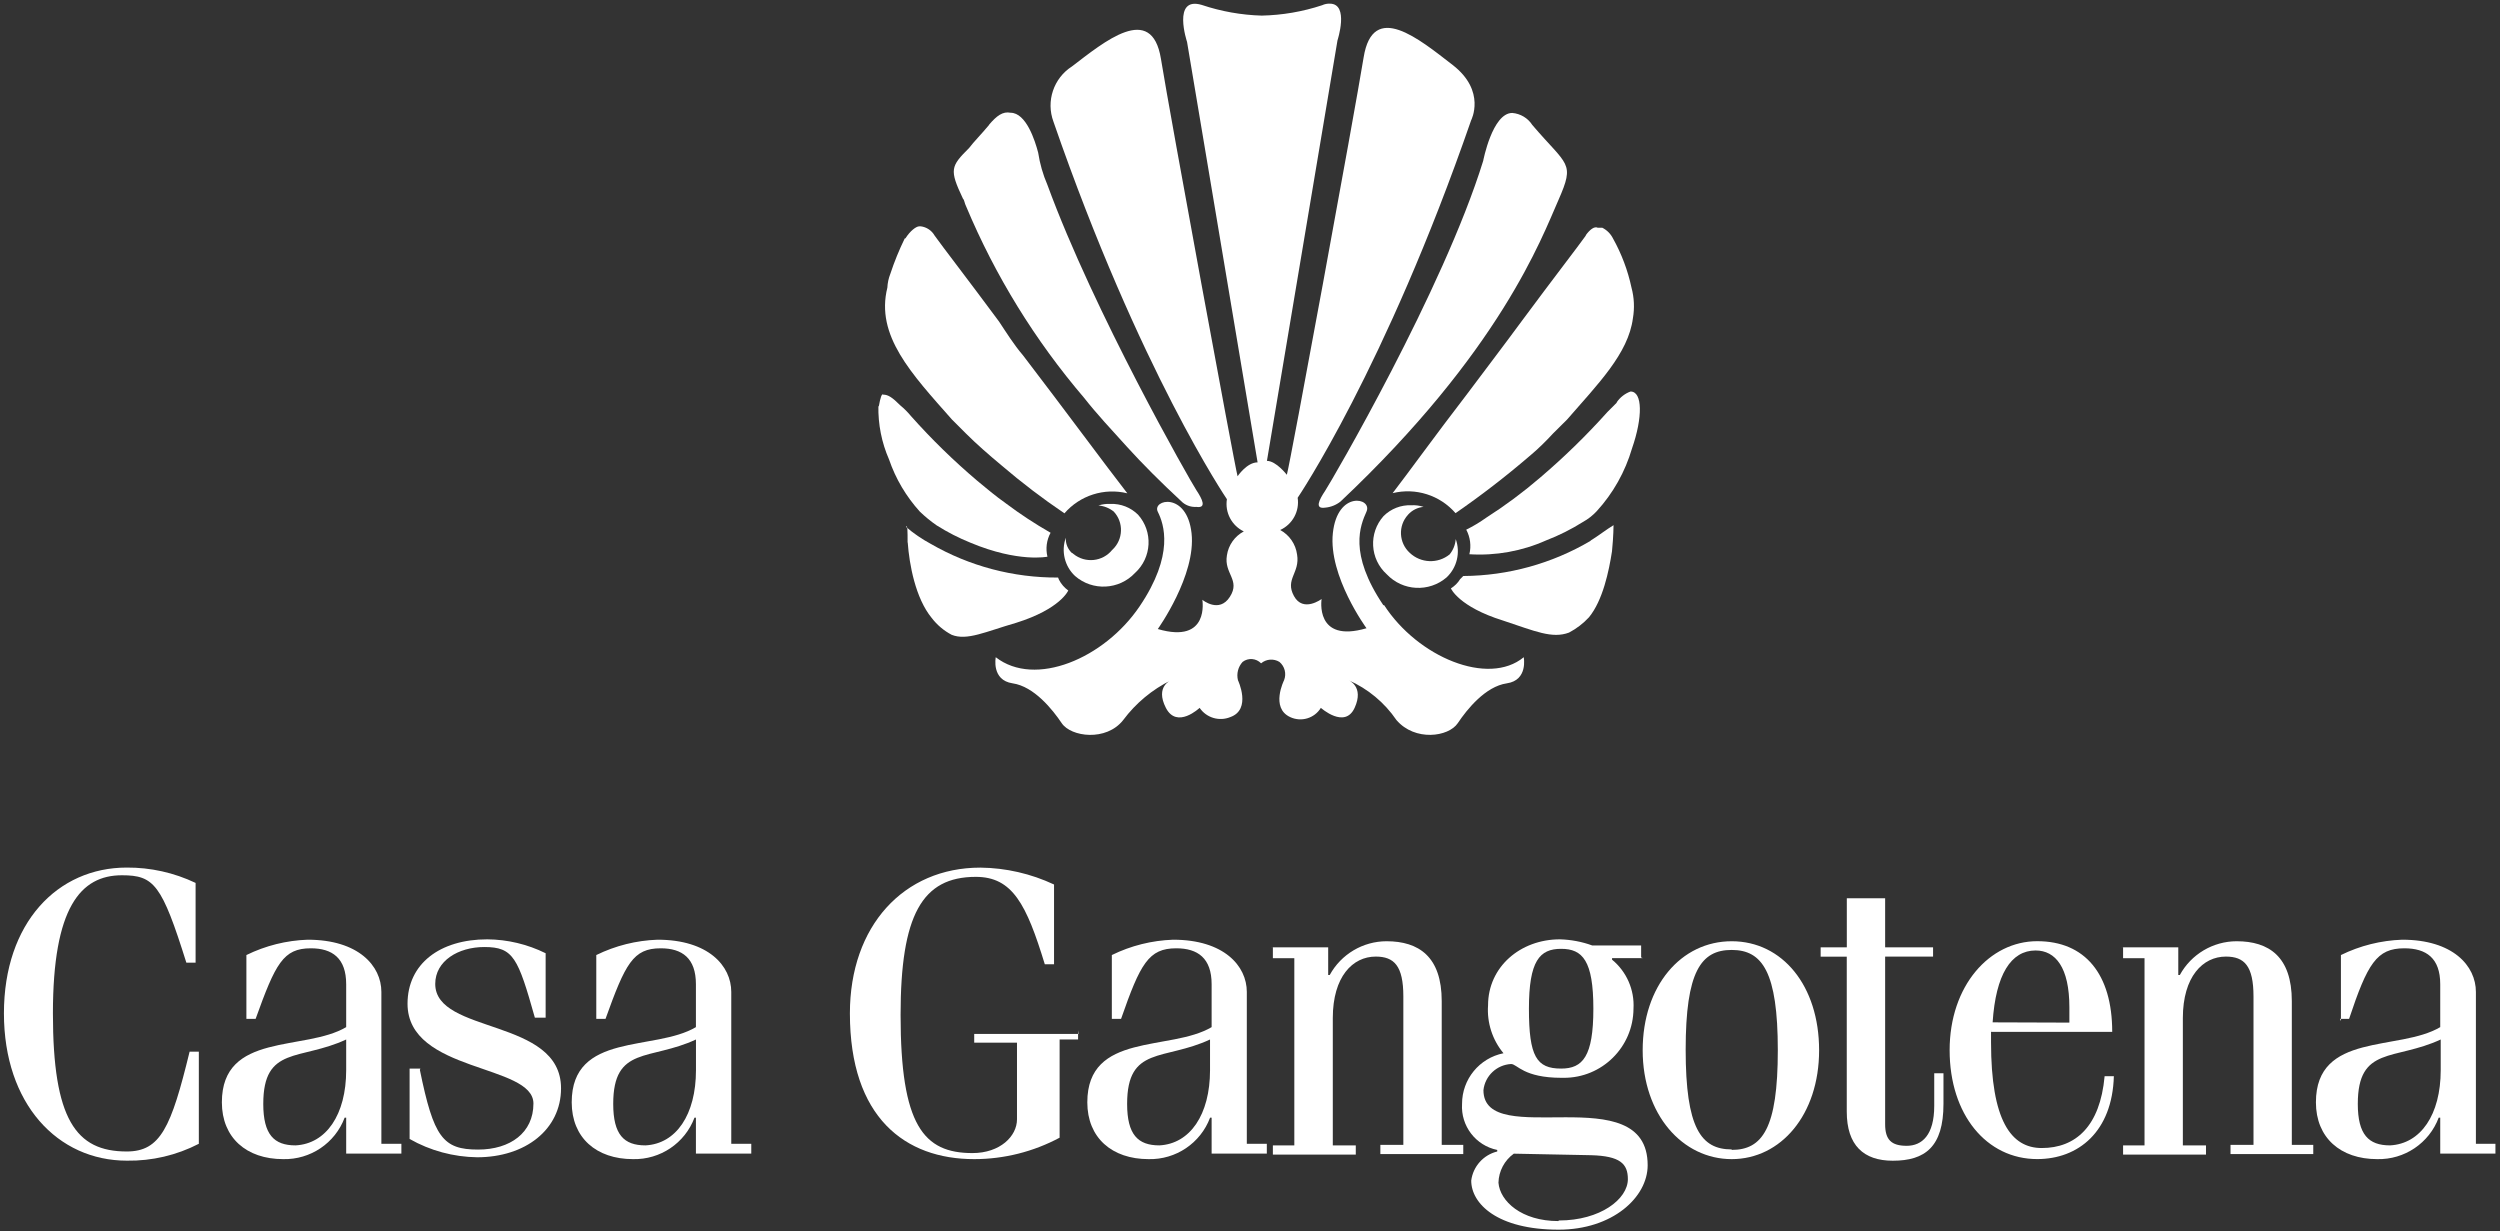
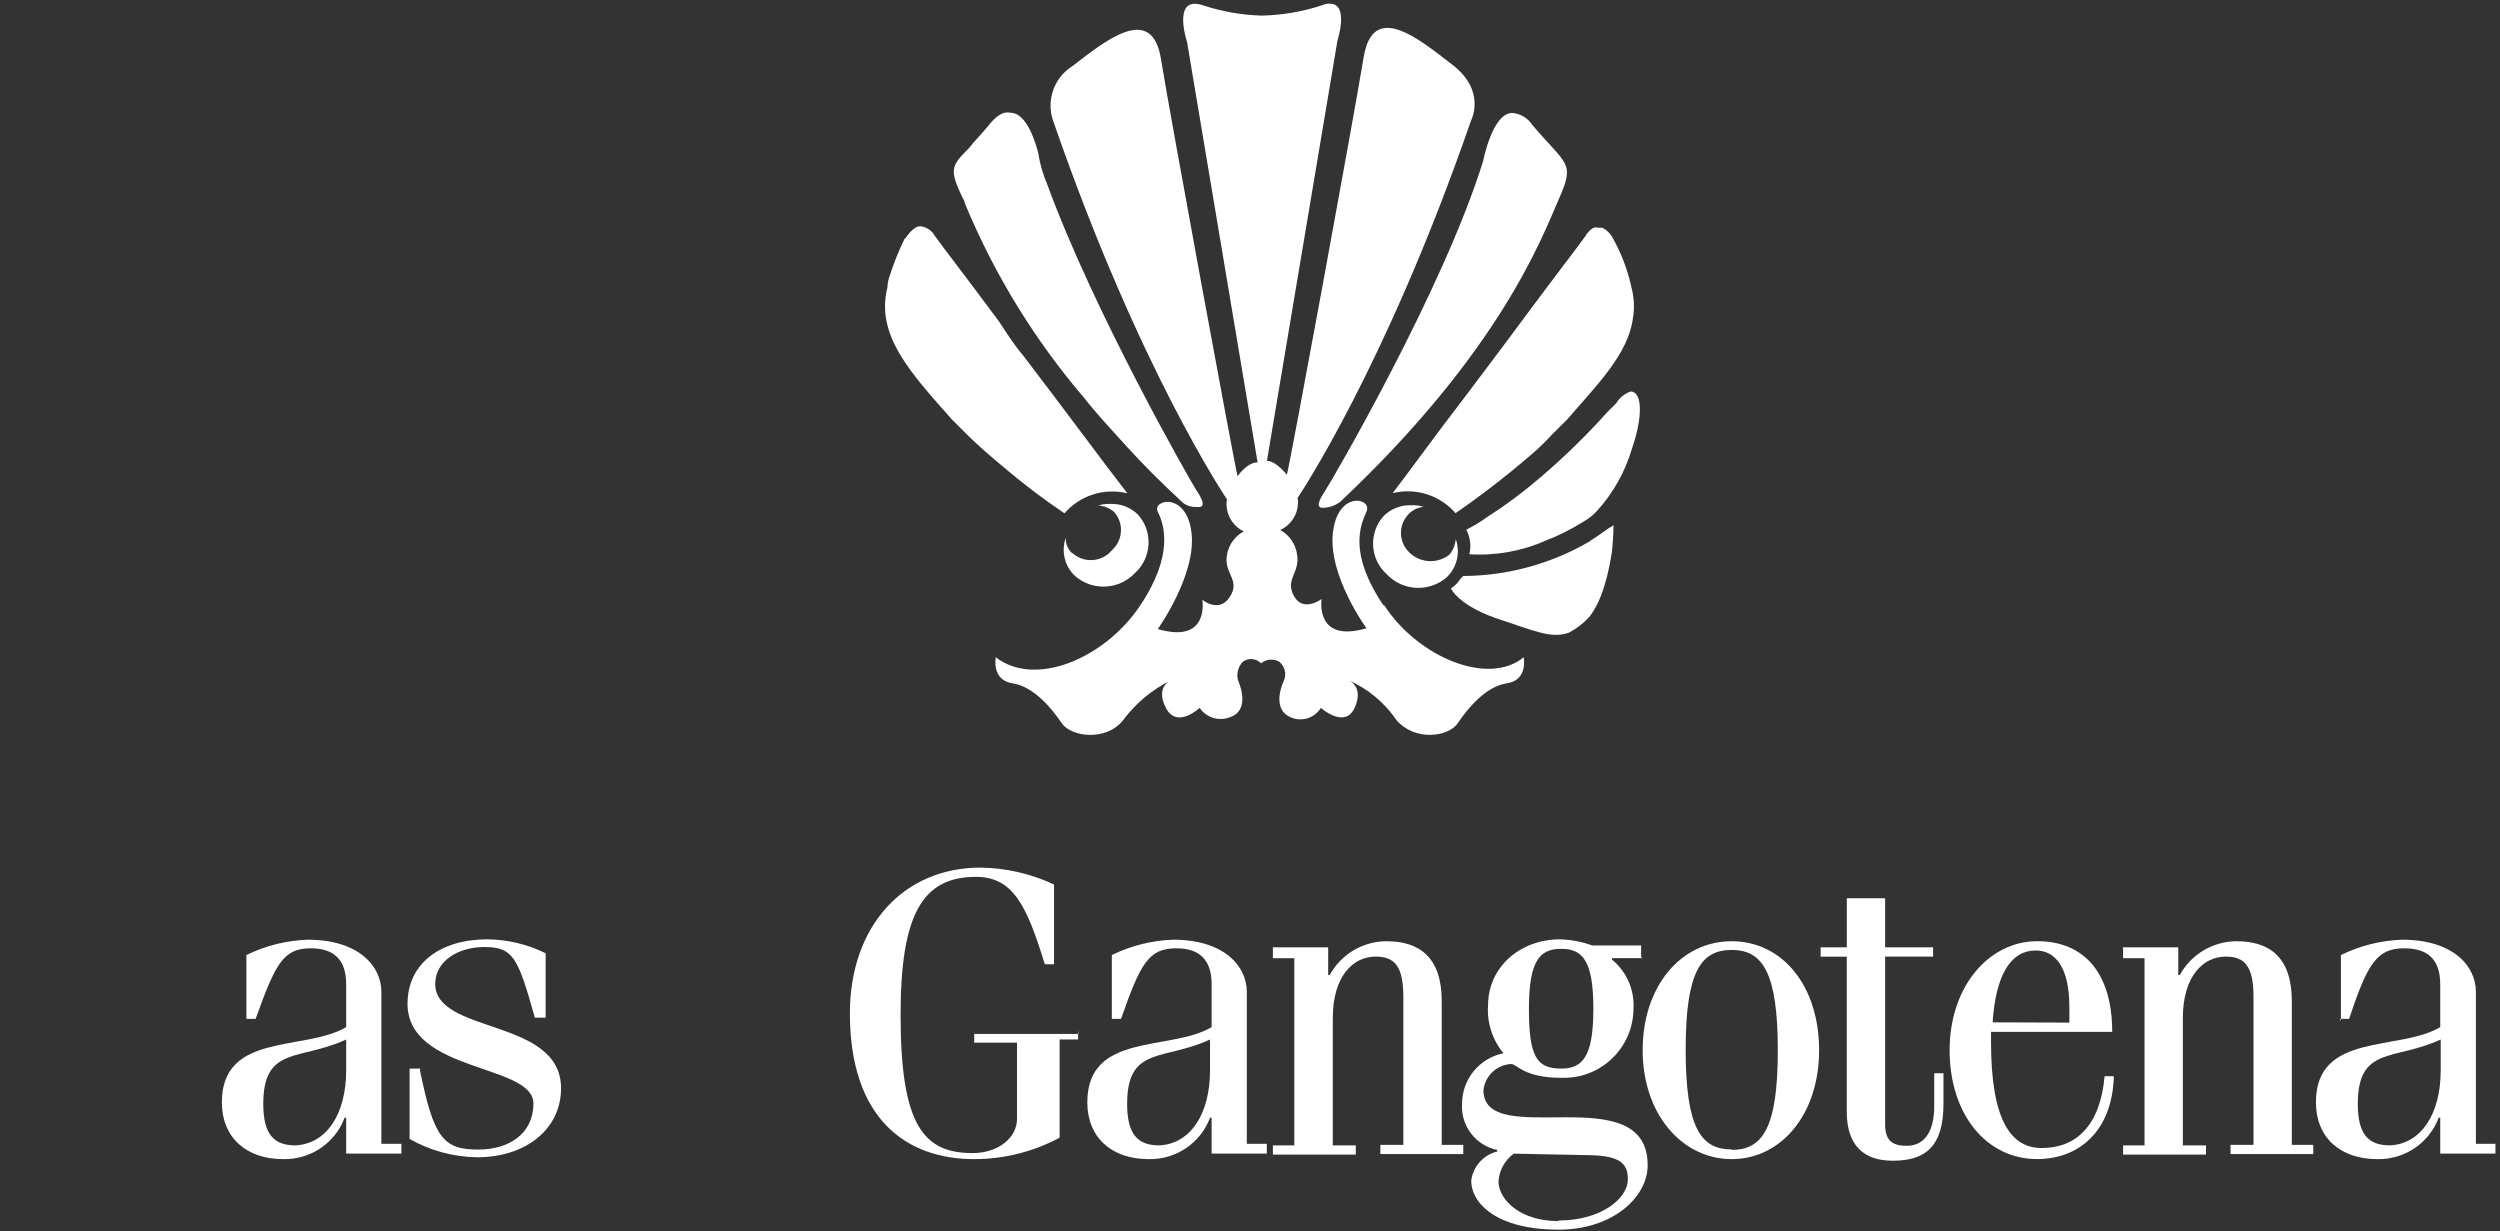
<svg xmlns="http://www.w3.org/2000/svg" width="471" height="232" viewBox="0 0 471 232" fill="none">
  <rect x="0" y="0" width="471" height="232" fill="#333333" stroke="none" />
-   <path d="M36.85 181.37H35.11C30.48 166.63 29.04 164.9 22.97 164.9C15.18 164.9 9.97 170.97 9.97 190.92C9.97 210.87 14.28 216.94 23.87 216.94C30.23 216.94 32.24 212.43 35.72 198.14H37.46V215.49C33.28 217.65 28.63 218.74 23.92 218.67C10.85 218.67 0.74 207.97 0.74 190.91C0.74 173.85 10.85 163.45 23.87 163.45C28.36 163.42 32.79 164.41 36.85 166.34V181.37Z" fill="white" />
  <path d="M46.421 192.36V179.93C50.021 178.16 53.961 177.18 57.971 177.04C67.521 177.04 71.851 181.96 71.851 186.88V215.49H75.621V217.34H65.221V210.57H64.931C63.131 215.37 58.481 218.5 53.351 218.38C46.421 218.38 41.801 214.34 41.801 207.68C41.801 194.39 57.421 198.13 65.221 193.51V185.43C65.221 180.51 62.601 178.66 58.561 178.66C53.351 178.66 51.901 181.55 48.161 191.95H46.421V192.36ZM65.221 195.84C56.531 199.88 49.601 196.99 49.601 207.98C49.601 213.76 51.631 215.79 55.671 215.79C61.451 215.5 65.221 210.01 65.221 201.62V195.84Z" fill="white" />
  <path d="M79.099 201.55C81.699 214.28 83.429 216.58 90.069 216.58C96.139 216.58 100.499 213.4 100.499 207.91C100.499 200.4 76.779 202.13 76.779 189.11C76.779 181.6 82.849 176.97 91.809 176.97C95.619 177 99.379 177.9 102.799 179.59V191.73H100.769C97.589 180.45 96.729 178.42 91.249 178.42C86.329 178.42 81.999 181.04 81.999 185.37C81.999 194.89 105.699 191.73 105.699 205.03C105.699 212.84 98.929 218.03 89.899 218.03C85.429 217.97 81.049 216.79 77.169 214.58V201.33H79.199L79.109 201.56L79.099 201.55Z" fill="white" />
-   <path d="M112.341 192.36V179.93C115.941 178.16 119.881 177.18 123.891 177.04C133.441 177.04 137.771 181.96 137.771 186.88V215.49H141.541V217.34H131.111V210.57H130.841C129.041 215.37 124.391 218.5 119.261 218.38C112.331 218.38 107.711 214.34 107.711 207.68C107.711 194.39 123.331 198.13 131.111 193.51V185.43C131.111 180.51 128.511 178.66 124.481 178.66C119.271 178.66 117.821 181.55 114.081 191.95H112.341V192.36ZM131.121 195.84C122.451 199.88 115.531 196.99 115.531 207.98C115.531 213.76 117.541 215.79 121.601 215.79C127.381 215.5 131.121 210.01 131.121 201.62V195.84Z" fill="white" />
  <path d="M203.111 194.1V195.84H199.631V214.34C194.681 216.99 189.151 218.38 183.541 218.38C170.541 218.38 160.121 210.57 160.121 190.92C160.121 174.45 170.251 163.46 184.701 163.46C189.501 163.51 194.231 164.6 198.581 166.64V181.67H196.841C193.391 170.39 190.771 165.2 183.841 165.2C173.711 165.2 169.671 172.42 169.671 191.22C169.671 212.03 174.001 217.24 183.211 217.24C188.421 217.24 191.601 214.06 191.601 210.88V196.44H183.541V194.79H203.201L203.111 194.11V194.1Z" fill="white" />
  <path d="M209.47 192.36V179.93C213.07 178.16 217.01 177.18 221.02 177.04C230.57 177.04 234.9 181.96 234.9 186.88V215.49H238.67V217.34H228.27V210.57H227.98C226.18 215.37 221.53 218.5 216.4 218.38C209.47 218.38 204.85 214.34 204.85 207.68C204.85 194.39 220.47 198.13 228.27 193.51V185.43C228.27 180.51 225.65 178.66 221.61 178.66C216.4 178.66 214.84 181.55 211.21 191.95H209.47V192.36ZM227.97 195.84C219.3 199.88 212.35 196.99 212.35 207.98C212.35 213.76 214.38 215.79 218.42 215.79C224.2 215.5 227.97 210.01 227.97 201.62V195.84Z" fill="white" />
  <path d="M239.53 178.48H250.23V183.69H250.52C252.66 179.78 256.76 177.34 261.22 177.33C267.29 177.33 271.62 180.22 271.62 188.61V215.69H275.68V217.43H260.06V215.69H264.39V187.73C264.39 181.95 262.65 180.22 259.18 180.22C254.85 180.22 251.1 183.99 251.1 191.8V215.79H255.43V217.53H239.81V215.79H243.85V180.52H239.81V178.49H239.52L239.53 178.48Z" fill="white" />
  <path d="M309.49 180.51H303.71V180.8C306.46 183.06 307.96 186.5 307.75 190.05C307.7 197.28 301.81 203.1 294.58 203.06C294.46 203.06 294.33 203.06 294.21 203.06C286.99 203.06 285.84 200.46 284.69 200.46C281.98 200.61 279.78 202.69 279.48 205.38C279.48 216.93 310.42 202.76 310.42 219.53C310.42 225.6 303.76 231.67 293.65 231.67C282.07 231.67 277.18 226.77 277.18 222.42C277.52 219.76 279.47 217.58 282.08 216.94V216.65C278.02 215.82 275.19 212.12 275.45 207.98C275.44 203.34 278.71 199.34 283.26 198.43C281.16 195.91 280.12 192.67 280.35 189.4C280.35 182.18 286.42 176.97 293.89 176.97C295.96 177.03 298.01 177.41 299.96 178.12H309.19V180.38L309.51 180.52L309.49 180.51ZM293.69 229.94C301.5 229.94 306.69 225.9 306.69 222.15C306.69 219.26 305.25 217.79 299.76 217.64L285.2 217.35C283.43 218.63 282.36 220.65 282.31 222.83C282.6 226.31 286.64 230.05 293.59 230.05M294.12 201.32C298.18 201.32 300.19 199.06 300.19 190.04C300.19 181.02 298.18 178.76 294.12 178.76C290.06 178.76 288.05 181.02 288.05 190.04C288.05 199.06 289.49 201.32 294.12 201.32Z" fill="white" />
  <path d="M326.25 177.33C335.8 177.33 342.72 185.72 342.72 197.87C342.72 210.02 335.5 218.38 326.25 218.38C317 218.38 309.48 210.01 309.48 197.87C309.48 185.73 316.72 177.33 326.25 177.33ZM326.25 216.64C332.03 216.64 334.94 212.6 334.94 197.86C334.94 183.12 332.03 178.97 326.25 178.97C320.47 178.97 317.58 183.01 317.58 197.77C317.58 212.53 320.47 216.55 326.25 216.55" fill="white" />
  <path d="M343.02 178.48H347.94V169.23H355.16V178.48H364.19V180.22H355.16V211.81C355.16 214.72 356.33 215.87 359.22 215.87C362.11 215.87 364.41 213.84 364.41 208.36V202.2H366.15V207.98C366.15 216.08 362.67 218.68 356.6 218.68C351.12 218.68 347.93 215.79 347.93 209.43V180.23H343.01V178.49L343.02 178.48Z" fill="white" />
  <path d="M375.111 194.1V196.36C375.111 211.1 378.881 216.29 384.661 216.29C391.021 216.29 395.651 212.25 396.511 202.75H398.251C397.961 213.18 391.591 218.37 383.811 218.37C374.261 218.37 367.311 210 367.311 197.86C367.311 185.72 374.821 177.32 383.811 177.32C392.801 177.32 397.941 183.5 397.941 194.4H375.121V194.11L375.111 194.1ZM389.871 192.66V189.77C389.871 182.26 387.251 179.07 383.511 179.07C378.881 179.07 376.001 183.58 375.411 192.61L389.881 192.66H389.871Z" fill="white" />
  <path d="M399.689 178.48H410.389V183.69H410.679C412.819 179.78 416.919 177.34 421.379 177.33C427.449 177.33 431.779 180.22 431.779 188.61V215.69H435.819V217.43H420.229V215.69H424.559V187.73C424.559 181.95 422.819 180.22 419.349 180.22C415.019 180.22 411.249 183.99 411.249 191.8V215.79H415.609V217.53H399.989V215.79H404.029V180.52H399.989V178.49H399.699L399.689 178.48Z" fill="white" />
  <path d="M441.03 192.36V179.93C444.63 178.16 448.57 177.18 452.58 177.04C462.13 177.04 466.46 181.96 466.46 186.88V215.49H470.14V217.34H459.74V210.57H459.45C457.65 215.37 453 218.5 447.87 218.38C440.94 218.38 436.32 214.34 436.32 207.68C436.32 194.39 451.94 198.13 459.74 193.51V185.43C459.74 180.51 457.12 178.66 452.97 178.66C447.76 178.66 446.04 181.55 442.57 191.95H440.83L441.03 192.36ZM459.83 195.84C451.14 199.88 444.21 196.99 444.21 207.98C444.21 213.76 446.24 215.79 450.28 215.79C456.06 215.5 459.83 210.01 459.83 201.62V195.84Z" fill="white" />
-   <path d="M171.021 102.25C171.311 106.31 172.461 112.68 175.531 116.42C176.541 117.74 177.831 118.83 179.301 119.6C182.191 120.75 185.661 119.01 191.441 117.34C199.811 114.72 201.261 111.25 201.261 111.25C200.531 110.73 199.931 110.04 199.521 109.24L199.341 108.81C190.911 108.86 182.621 106.66 175.331 102.45C173.681 101.56 172.121 100.5 170.701 99.27C170.991 98.71 170.991 100.15 170.991 102.16" fill="white" />
-   <path d="M165.489 76.44C165.419 79.92 166.099 83.38 167.499 86.57C168.739 90.2 170.719 93.54 173.299 96.39C174.289 97.34 175.349 98.21 176.479 98.99C178.509 100.27 180.639 101.36 182.869 102.26C191.899 106.03 197.339 104.88 197.339 104.88C196.969 103.35 197.179 101.75 197.929 100.37C195.019 98.71 192.219 96.87 189.539 94.86C187.509 93.42 185.789 91.97 184.059 90.53C179.639 86.78 175.479 82.72 171.629 78.39C171.019 77.65 170.339 76.97 169.599 76.36C168.159 74.92 167.339 74.35 166.419 74.35C166.129 74.06 165.859 74.91 165.559 76.61" fill="white" />
  <path d="M170.45 44.93C169.4 47.08 168.49 49.31 167.74 51.59C167.41 52.42 167.22 53.3 167.18 54.19C164.92 63.22 171.69 70.37 179.32 79.01L181.92 81.61C183.95 83.64 186.25 85.65 188.69 87.68C192.46 90.91 196.42 93.93 200.54 96.71C203.47 93.33 208.04 91.87 212.39 92.94C208.35 87.75 200.54 77.14 192.73 66.94C190.99 64.91 189.55 62.58 188.22 60.58C182.44 52.77 177.52 46.41 176.08 44.38C175.54 43.43 174.57 42.78 173.48 42.64H173.19C172.6 42.64 171.45 43.52 170.59 44.9" fill="white" />
  <path d="M186.339 23.54C184.899 25.28 183.449 26.72 182.589 27.87C179.109 31.35 178.819 31.93 181.419 37.42C181.709 37.71 181.709 38.28 182.009 38.86C187.509 51.98 195.019 64.16 204.259 74.97C206.519 77.86 209.469 81.04 212.359 84.22C215.249 87.4 218.719 90.88 222.469 94.35C223.219 95.15 224.289 95.57 225.379 95.5C227.389 95.79 226.529 94.06 225.379 92.32C224.229 90.58 206.109 58.81 197.329 34.82C196.489 32.88 195.909 30.84 195.589 28.75C194.999 26.49 193.329 21.24 190.379 21.24C188.939 20.95 187.779 21.8 186.339 23.5" fill="white" />
  <path d="M298.791 44.35C297.351 46.38 292.431 52.74 286.651 60.55C283.471 64.88 279.721 69.8 276.251 74.43C270.471 81.94 265.261 89.17 262.371 92.91C266.711 91.84 271.291 93.29 274.221 96.68C279.031 93.36 283.661 89.79 288.101 85.98C289.841 84.54 291.281 83.09 292.611 81.65L295.231 79.05C301.011 72.39 306.781 66.62 307.641 59.96C307.971 58.04 307.881 56.07 307.371 54.18C306.681 50.94 305.501 47.82 303.891 44.93C303.451 44.05 302.741 43.34 301.861 42.9H301.001C300.411 42.61 299.561 43.19 298.741 44.34" fill="white" />
  <path d="M304.59 75.87L302.85 77.61C298.89 82.03 294.64 86.17 290.12 90.02C286.93 92.76 283.55 95.27 280.01 97.53C278.82 98.38 277.56 99.14 276.24 99.79C277 101.21 277.21 102.85 276.83 104.42C281.78 104.73 286.74 103.84 291.27 101.82C293.69 100.89 296.02 99.72 298.22 98.34C299.19 97.81 300.06 97.12 300.82 96.31C303.92 92.92 306.19 88.87 307.48 84.46C309.49 78.68 309.49 73.76 307.19 73.76C306.13 74.15 305.22 74.86 304.59 75.79" fill="white" />
  <path d="M299.67 101.89C292.4 106.18 284.12 108.47 275.68 108.52L275.09 109.11C274.66 109.82 274.06 110.41 273.35 110.85C273.35 110.85 274.79 114.3 283.19 116.92C289.26 118.93 292.42 120.37 295.6 119.18C297.01 118.44 298.29 117.46 299.37 116.29C301.97 113.11 303.12 107.62 303.7 103.86C303.99 100.97 303.99 98.94 303.99 98.94C302.55 99.82 301.1 100.97 299.66 101.85" fill="white" />
  <path d="M201.95 104.19C201.16 103.45 200.73 102.39 200.8 101.3C199.89 103.84 200.57 106.68 202.54 108.52C205.84 111.39 210.82 111.14 213.82 107.96C217 105.08 217.27 100.17 214.41 96.97C213.03 95.6 211.14 94.86 209.2 94.94C208.44 94.9 207.67 95 206.94 95.23C208 95.32 209 95.72 209.83 96.38C211.74 98.43 211.63 101.64 209.59 103.56C209.57 103.58 209.56 103.59 209.54 103.6C207.74 105.83 204.47 106.17 202.24 104.37C202.17 104.31 202.09 104.25 202.02 104.19" fill="white" />
  <path d="M288.681 23.54C287.851 22.24 286.451 21.41 284.911 21.28C281.161 21.28 279.431 30.31 279.431 30.31C271.921 54.59 250.821 90.72 249.661 92.46C248.501 94.2 247.631 95.94 249.661 95.64C250.711 95.55 251.721 95.15 252.551 94.49C282.611 66.15 290.421 44.93 293.601 37.71C296.781 30.49 295.341 31.35 288.681 23.54Z" fill="white" />
  <path d="M260.63 114.03C254 104.19 256.3 98.98 257.45 96.38C258.6 93.78 251.97 92.34 251.11 100.44C250.25 108.54 257.45 118.36 257.45 118.36C247.63 121.25 248.99 112.85 248.99 112.85C248.99 112.85 245.51 115.47 243.78 112.29C242.04 109.11 244.95 107.96 244.37 104.48C244.11 102.52 242.93 100.8 241.19 99.85C243.52 98.78 244.86 96.31 244.48 93.78C244.48 93.78 260.95 69.5 277.16 22.67C277.16 22.67 280.05 17.16 273.68 12.24C267.32 7.32 258.65 0.1 256.91 10.8C255.17 21.5 243.03 87.53 242.44 89.45C242.44 89.45 240.43 86.83 238.69 86.83L251.98 7.62C251.98 7.62 254.24 0.69 250.54 0.69C250.04 0.67 249.55 0.77 249.1 0.98C245.42 2.2 241.58 2.86 237.7 2.94C233.86 2.83 230.06 2.15 226.42 0.93C220.76 -0.76 223.64 7.9 223.64 7.9L236.93 87.11C234.9 87.11 233.16 89.73 233.16 89.73C232.6 87.7 220.45 21.78 218.72 11.08C216.98 0.38 208.02 7.9 201.95 12.52C198.49 14.74 197.04 19.07 198.47 22.92C214.67 69.77 231.15 94.05 231.15 94.05C230.75 96.55 232.05 99.02 234.33 100.12C232.61 101.03 231.43 102.71 231.15 104.63C230.56 108.08 233.75 109.26 231.71 112.44C229.68 115.62 226.52 113 226.52 113C226.52 113 227.96 121.39 218.13 118.51C218.13 118.51 225.37 108.38 224.49 100.46C223.61 92.54 216.98 94.12 218.13 96.42C219.28 98.72 221.31 104.48 214.68 114.27C208.05 124.06 195 129.59 187.6 123.82C187.6 123.82 186.74 128.15 190.78 128.74C194.82 129.33 198.29 133.66 200.03 136.25C201.77 138.84 208.42 139.73 211.61 135.66C213.98 132.48 217.08 129.9 220.64 128.15C220.64 128.15 217.57 129.3 219.65 133.36C221.73 137.42 226.01 133.36 226.01 133.36C227.28 135.23 229.69 135.96 231.79 135.1C235.85 133.66 233.23 128.15 233.23 128.15C232.93 126.92 233.26 125.63 234.11 124.7C235.17 123.89 236.66 124.01 237.59 124.97C238.56 124.15 239.95 124.04 241.04 124.7C242.05 125.54 242.4 126.93 241.92 128.15C241.92 128.15 239.3 133.36 243.07 135.1C245.16 136.08 247.65 135.33 248.85 133.36C248.85 133.36 253.36 137.4 255.21 133.36C257.06 129.32 254.06 128.15 254.06 128.15C257.71 129.76 260.84 132.36 263.09 135.66C266.57 139.72 272.91 138.84 274.64 136.25C276.38 133.65 279.85 129.32 283.89 128.74C287.93 128.15 287.07 123.82 287.07 123.82C280.41 129.33 267.12 123.82 260.76 114" fill="white" />
  <path d="M268.141 95.48C267.411 95.24 266.651 95.15 265.881 95.19C263.941 95.11 262.051 95.85 260.671 97.22C257.811 100.41 258.081 105.32 261.261 108.19C264.261 111.37 269.231 111.63 272.541 108.78C274.501 106.93 275.171 104.09 274.261 101.56C274.181 102.62 273.781 103.63 273.111 104.45C270.891 106.25 267.671 106.12 265.601 104.16C263.531 102.27 263.371 99.06 265.261 96.99C265.271 96.97 265.291 96.96 265.301 96.94C266.051 96.12 267.081 95.6 268.191 95.5" fill="white" />
</svg>